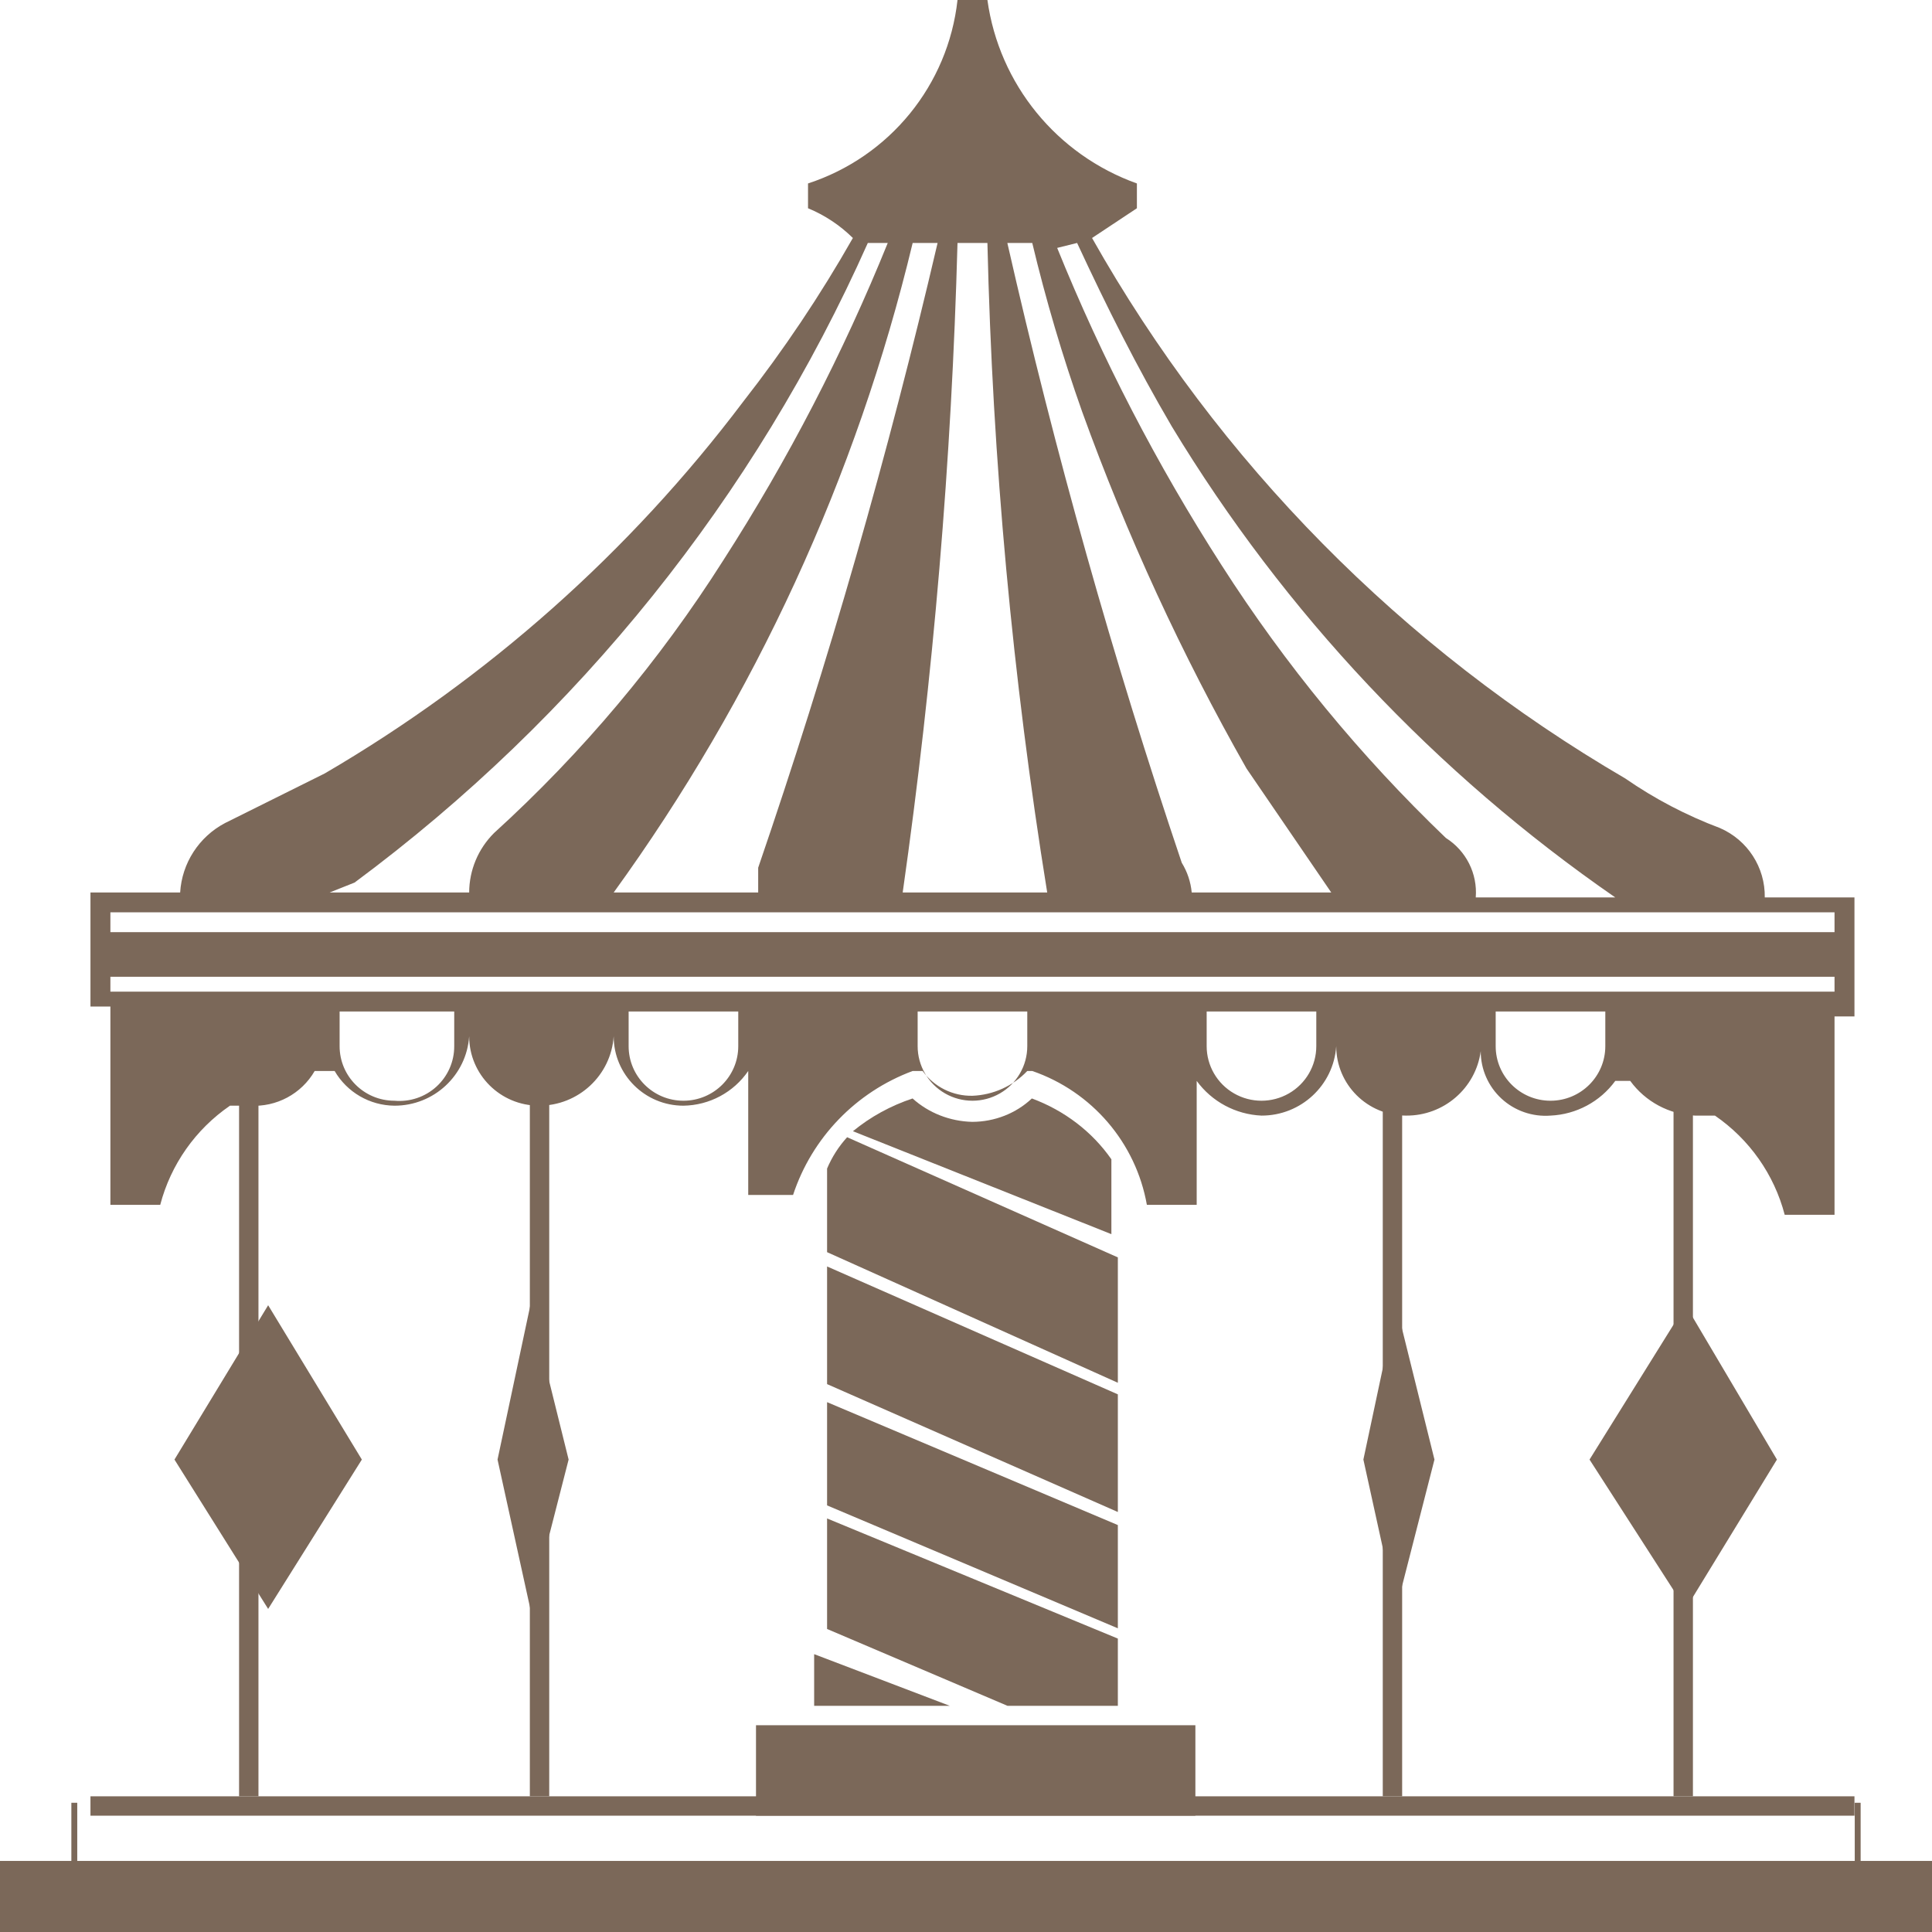
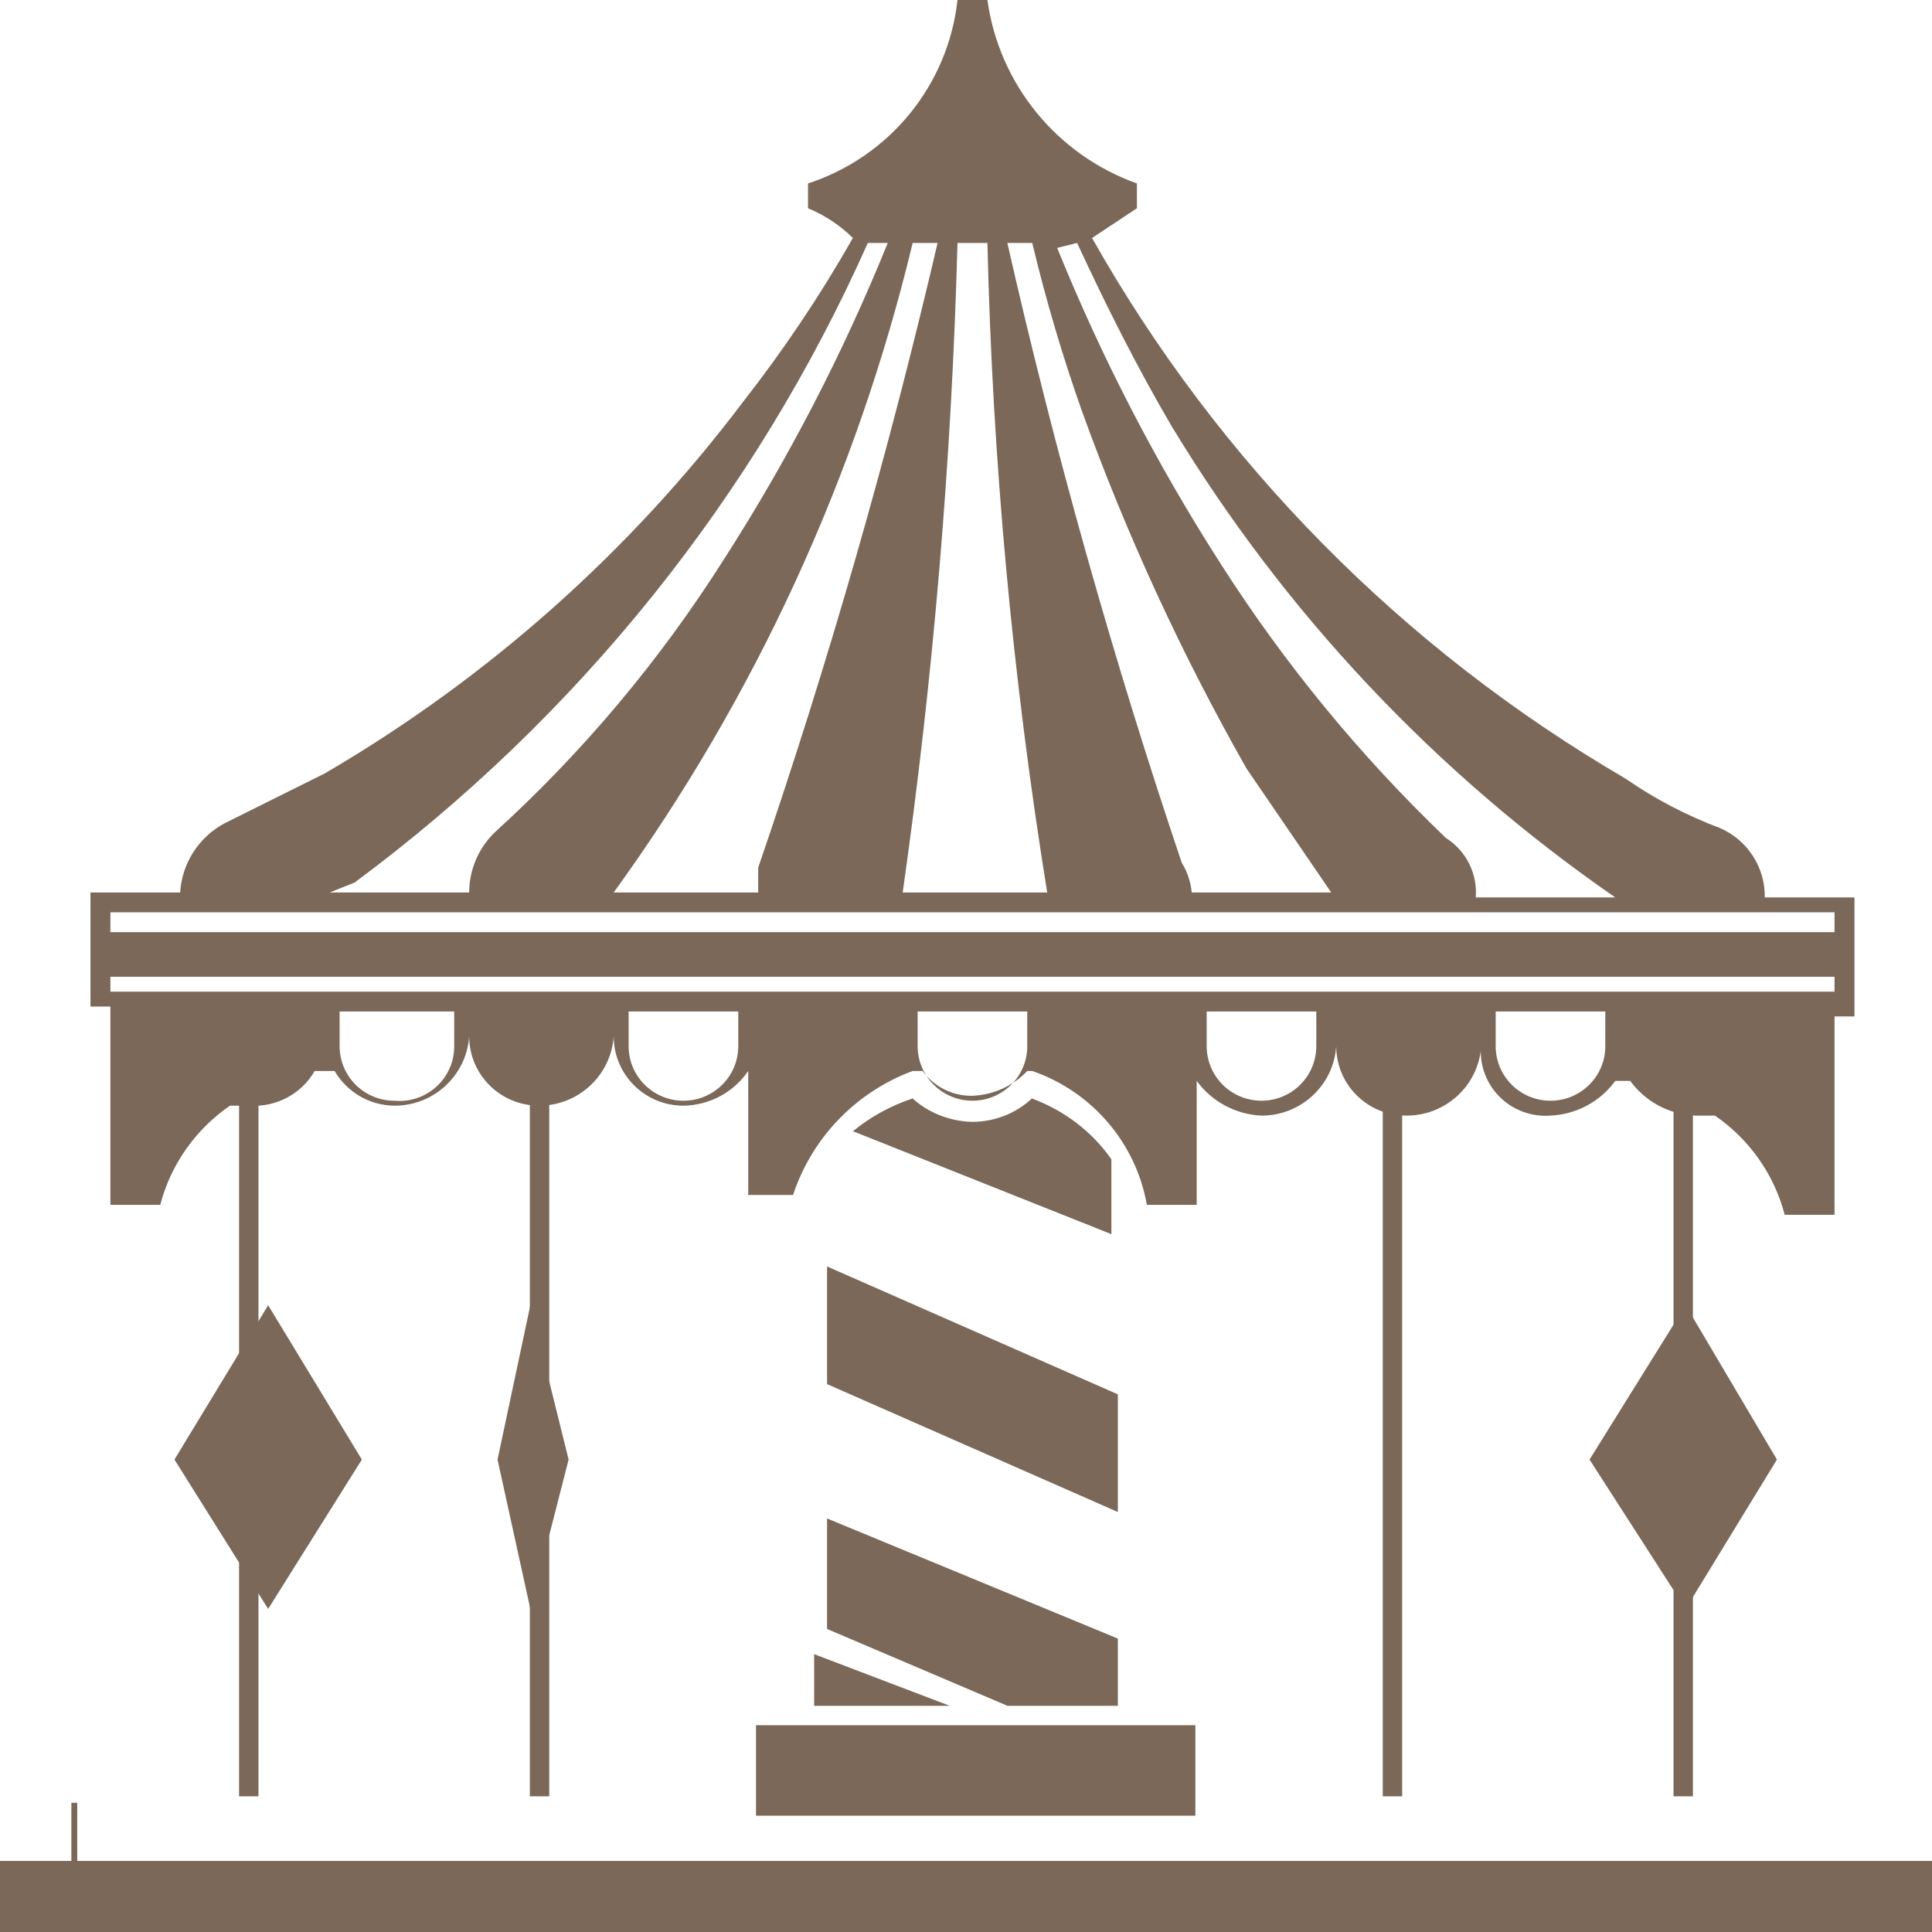
<svg xmlns="http://www.w3.org/2000/svg" width="299px" height="299px" viewBox="0 0 299 299" version="1.1">
  <title>illustration</title>
  <g id="desktop" stroke="none" stroke-width="1" fill="none" fill-rule="evenodd">
    <g id="home" transform="translate(-891, -3029)" fill="#7B6859" fill-rule="nonzero">
      <g id="about" transform="translate(0, 2951)">
        <g id="illustration" transform="translate(891, 78)">
          <polygon id="Path" points="173 215.792 128 196 128 214.208 173 234" />
-           <polygon id="Path" points="128 217 128 232.978 173 252 173 236.022" />
          <rect id="Rectangle" x="214" y="170" width="3" height="108" />
          <rect id="Rectangle" x="82" y="170" width="3" height="108" />
          <rect id="Rectangle" x="117" y="267" width="68" height="14" />
          <rect id="Rectangle" transform="translate(149.5, 293.5) rotate(180) translate(-149.5, -293.5) " x="0" y="288" width="299" height="11" />
-           <rect id="Rectangle" transform="translate(150.5, 279.5) rotate(180) translate(-150.5, -279.5) " x="14" y="278" width="273" height="3" />
          <polygon id="Rectangle" transform="translate(11.5, 284.5) rotate(90) translate(-11.5, -284.5) " points="6 284.044 17 284.044 17 284.956 6 284.956" />
-           <polygon id="Rectangle" transform="translate(287.5, 284.5) rotate(90) translate(-287.5, -284.5) " points="282 284.044 293 284.044 293 284.956 282 284.956" />
          <rect id="Rectangle" x="259" y="170" width="3" height="108" />
          <rect id="Rectangle" x="37" y="170" width="3" height="108" />
          <polygon id="Path" points="56 225.885 41.5 249 27 225.885 41.5 202" />
          <polygon id="Path" points="275 225.885 260.872 249 246 225.885 260.872 202" />
-           <polygon id="Path" points="222 225.885 216.077 249 211 225.885 216.077 202" />
          <polygon id="Path" points="88 225.885 82.077 249 77 225.885 82.077 202" />
          <path d="M159.692,170 C157.246,172.31 153.927,173.613 150.462,173.621 C147.013,173.538 143.721,172.247 141.231,170 C137.841,171.126 134.709,172.846 132,175.069 L172,191 L172,179.414 C169.031,175.152 164.731,171.863 159.692,170 Z" id="Path" />
          <polygon id="Path" points="147 264 126 256 126 264" />
          <polygon id="Path" points="173 264 173 253.59 128 235 128 252.103 155.931 264" />
          <path d="M283.915,138.89 L273.119,138.89 C273.197,134.243 270.459,130.005 266.178,128.147 L266.178,128.147 C260.994,126.201 256.072,123.623 251.525,120.473 C217.049,100.372 188.569,71.504 169.008,36.833 L175.949,32.229 L175.949,28.392 C163.53,23.947 154.617,13.009 152.814,0 L148.186,0 C146.735,13.158 137.689,24.259 125.051,28.392 L125.051,32.229 C127.643,33.3 130.001,34.864 131.992,36.833 C126.968,45.676 121.297,54.14 115.025,62.155 C97.479,85.421 75.459,104.984 50.246,119.706 L34.822,127.38 L34.822,127.38 C30.785,129.512 28.155,133.582 27.881,138.122 L14,138.122 L14,153.469 L14,153.469 L14,155.771 L17.085,155.771 L17.085,186.465 L24.797,186.465 C26.428,180.226 30.26,174.779 35.593,171.118 L38.678,171.118 C42.774,171.369 46.659,169.288 48.703,165.747 L51.788,165.747 C53.7,169.041 57.219,171.084 61.042,171.118 C67.142,171.132 72.204,166.431 72.61,160.376 L72.61,160.376 C72.61,166.309 77.444,171.118 83.407,171.118 C89.506,171.132 94.568,166.431 94.975,160.376 L94.975,160.376 C94.975,166.309 99.808,171.118 105.771,171.118 C109.793,171.061 113.534,169.056 115.797,165.747 L115.797,184.931 L122.737,184.931 C125.658,176.071 132.468,169.012 141.246,165.747 L142.788,165.747 C144.566,168.212 147.451,169.647 150.5,169.584 C153.723,169.457 156.768,168.08 158.983,165.747 L159.754,165.747 C169.006,168.94 175.794,176.869 177.492,186.465 L185.203,186.465 L185.203,167.282 C187.549,170.498 191.239,172.475 195.229,172.653 C201.328,172.667 206.39,167.966 206.797,161.91 L206.797,161.91 C206.797,167.843 211.63,172.653 217.593,172.653 C223.425,172.705 228.384,168.429 229.161,162.678 C229.153,165.462 230.314,168.123 232.365,170.017 C234.415,171.912 237.168,172.867 239.958,172.653 C243.947,172.475 247.638,170.498 249.983,167.282 L252.297,167.282 C254.642,170.498 258.332,172.475 262.322,172.653 L265.407,172.653 C270.74,176.314 274.572,181.761 276.203,188 L283.915,188 L283.915,157.306 L287,157.306 L287,155.004 L287,155.004 L287,138.89 L283.915,138.89 Z M166.695,37.6 C171.322,47.576 175.949,56.784 181.347,65.992 C198.802,94.837 222.192,119.68 249.983,138.89 L228.39,138.89 C228.681,135.204 226.901,131.661 223.763,129.682 C210.555,117.031 198.906,102.864 189.059,87.478 C179.061,71.93 170.541,55.489 163.61,38.367 L166.695,37.6 Z M159.754,37.6 C161.863,46.425 164.437,55.134 167.466,63.69 C174.368,82.787 182.882,101.269 192.915,118.939 L206.025,138.122 L184.432,138.122 C184.278,136.491 183.75,134.916 182.89,133.518 C172.268,102.02 163.259,70.006 155.898,37.6 L159.754,37.6 Z M150.5,37.6 L152.814,37.6 C153.602,71.278 156.693,104.863 162.068,138.122 L139.703,138.122 C144.443,104.802 147.276,71.24 148.186,37.6 L150.5,37.6 Z M141.246,37.6 L145.102,37.6 C137.483,70.271 128.217,102.541 117.339,134.286 L117.339,134.286 L117.339,138.122 L94.975,138.122 C116.835,107.936 132.553,73.788 141.246,37.6 L141.246,37.6 Z M54.873,136.588 C89.471,110.944 116.831,76.848 134.305,37.6 L137.39,37.6 C130.459,54.721 121.939,71.163 111.941,86.71 C102.062,102.29 90.131,116.484 76.466,128.914 C74.006,131.354 72.619,134.666 72.61,138.122 L51.017,138.122 L54.873,136.588 Z M70.297,161.91 C70.307,164.288 69.308,166.56 67.546,168.167 C65.784,169.774 63.423,170.567 61.042,170.351 C56.357,170.351 52.559,166.572 52.559,161.91 L52.559,156.539 L70.297,156.539 L70.297,161.91 Z M114.254,161.91 C114.254,166.572 110.456,170.351 105.771,170.351 C101.086,170.351 97.288,166.572 97.288,161.91 L97.288,156.539 L114.254,156.539 L114.254,161.91 Z M158.983,161.91 C158.983,164.926 157.366,167.712 154.742,169.22 C152.117,170.728 148.883,170.728 146.258,169.22 C143.634,167.712 142.017,164.926 142.017,161.91 L142.017,156.539 L158.983,156.539 L158.983,161.91 Z M203.712,161.91 C203.712,164.926 202.095,167.712 199.47,169.22 C196.846,170.728 193.612,170.728 190.987,169.22 C188.363,167.712 186.746,164.926 186.746,161.91 L186.746,156.539 L203.712,156.539 L203.712,161.91 Z M248.441,161.91 C248.441,166.572 244.643,170.351 239.958,170.351 C235.273,170.351 231.475,166.572 231.475,161.91 L231.475,156.539 L248.441,156.539 L248.441,161.91 Z M283.915,153.469 L17.085,153.469 L17.085,151.167 L283.915,151.167 L283.915,153.469 Z M283.915,144.261 L17.085,144.261 L17.085,141.192 L283.915,141.192 L283.915,144.261 Z" id="Shape" />
-           <path d="M128,180.851 L128,193.787 L173,214 L173,194.596 L131.103,176 C129.808,177.418 128.758,179.06 128,180.851 L128,180.851 Z" id="Path" />
        </g>
      </g>
    </g>
  </g>
</svg>